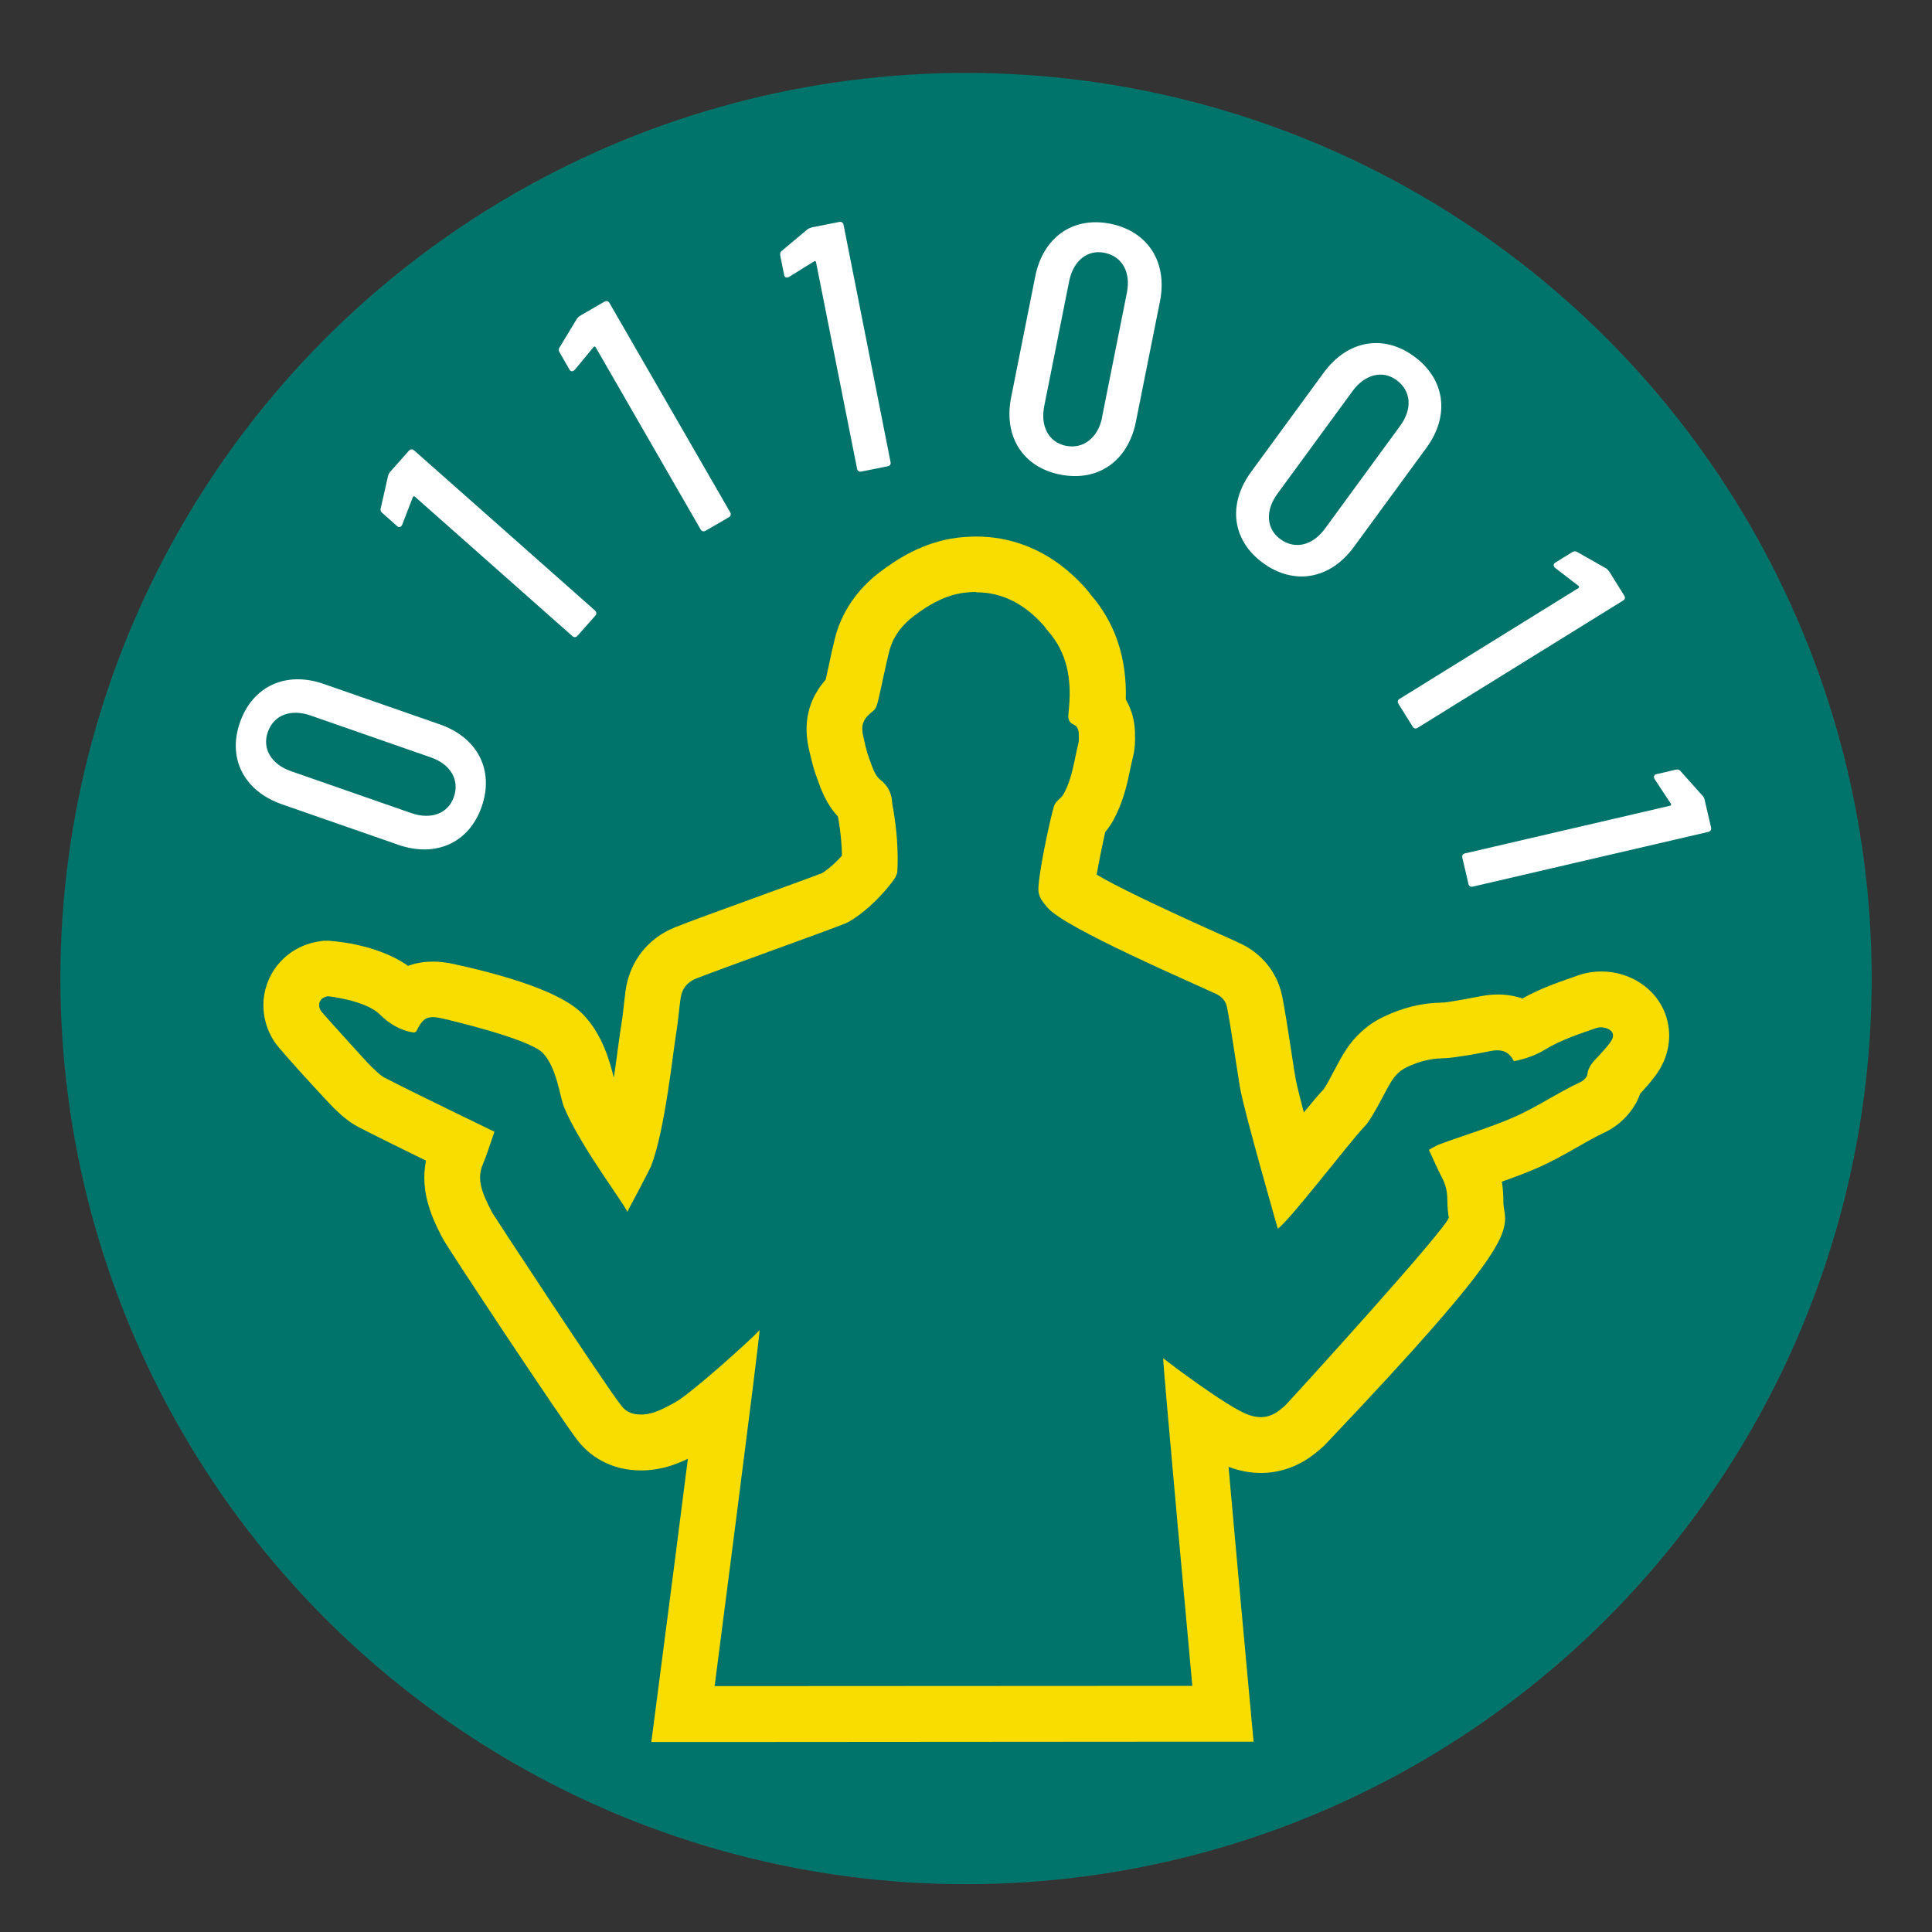
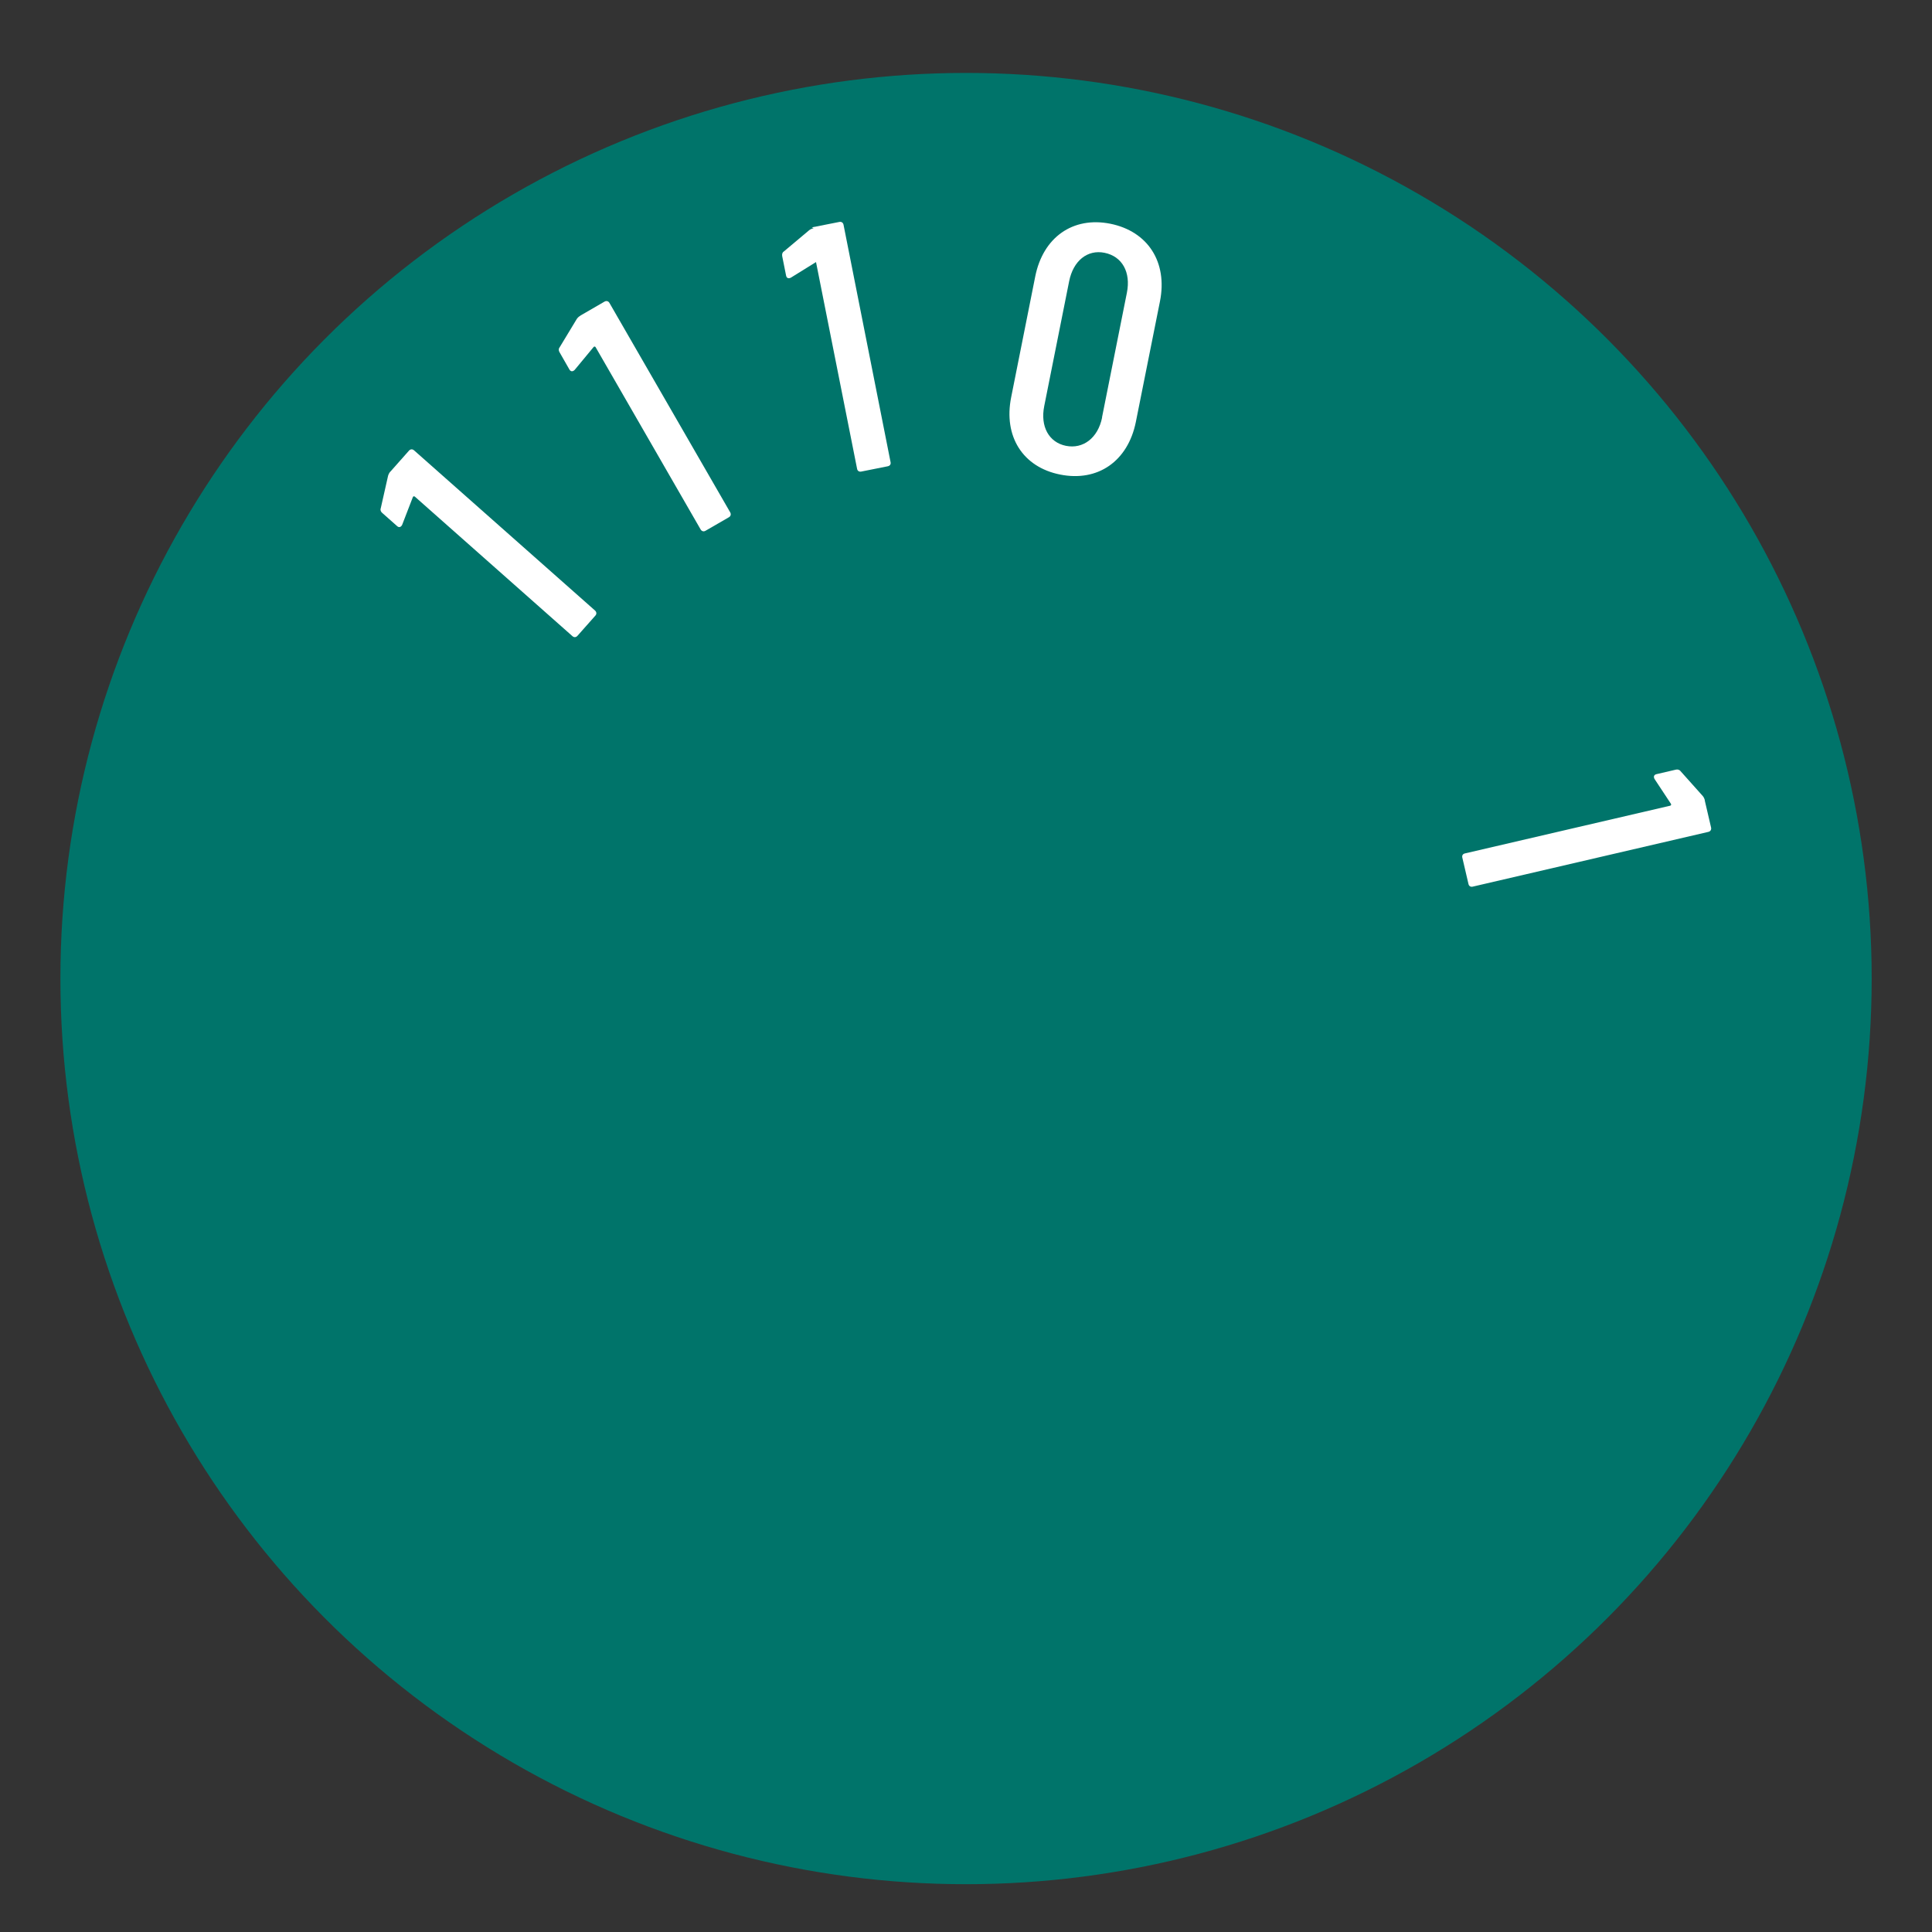
<svg xmlns="http://www.w3.org/2000/svg" version="1.1" viewBox="0 0 226.77 226.77">
  <rect x="0" y="0" width="226.77" height="226.77" fill="#333333" stroke="none" />
  <defs>
    <style>
      .cls-1 {
        fill: #00746a;
      }

      .cls-2 {
        fill: #fff;
      }

      .cls-3 {
        fill: #fadd00;
      }
    </style>
  </defs>
  <g>
    <g id="Calque_4">
      <circle class="cls-1" cx="113.39" cy="114.86" r="106.3" />
-       <path class="cls-3" d="M114.57,69.52c3.19,0,5.79,1.47,7.97,3.94.16.19.29.41.46.59,2.25,2.55,2.76,5.59,2.49,8.85-.02.29-.05.58-.08.87-.05.53,0,1,.57,1.25.54.24.65.71.64,1.24,0,.33.04.68-.04.99-.51,2-.7,4.09-1.74,5.95-.34.6-.92.77-1.13,1.44-.38,1.18-1.82,7.8-1.83,9.76,0,.91.59,1.56,1.11,2.17,2.03,2.37,16.95,8.77,19.77,10.1.66.31,1.1.83,1.24,1.47.4,1.78,1.31,8.26,1.58,9.68.61,3.22,4.3,16.01,4.4,16.39,1.34-.86,8.33-10.05,10.22-12.03.93-.97,2.38-4.09,3.1-5.23.46-.73,1.01-1.3,1.79-1.67,1.33-.64,2.7-1.03,4.19-1.06.95-.02,1.89-.19,2.83-.33.98-.15,1.96-.36,2.93-.54.25-.04.49-.07.71-.07.81,0,1.49.33,1.94,1.28,1.29-.26,2.51-.66,3.6-1.33,1.9-1.16,3.99-1.84,6.06-2.56.17-.06.36-.09.56-.09.22,0,.44.04.63.1.85.3,1.02.92.49,1.64-.42.57-.89,1.09-1.37,1.61-.6.63-1.23,1.2-1.34,2.17-.04.33-.44.74-.77.89-2.71,1.26-5.16,2.97-7.92,4.17-2.86,1.24-5.83,2.1-8.73,3.18-.37.14-.71.38-1.18.63.53,1.13.98,2.19,1.51,3.21.97,1.86.46,2.65.82,4.71.15.88-18.06,20.89-19.18,22.06-.17.18-.38.32-.57.48-.74.62-1.51.91-2.32.91-.55,0-1.13-.13-1.73-.39-2.51-1.07-8.67-5.69-9.72-6.53-.06.57,3.42,38.46,3.42,38.46l-56.07.03s5.35-41.26,5.28-41.81c-.03.03-.04.07-.07.1-.79.87-8.03,7.47-9.98,8.48-1.17.61-2.32,1.3-3.71,1.35-.06,0-.12,0-.19,0-.89,0-1.66-.24-2.24-.98-1.91-2.4-15.08-22.48-15.19-22.7-1.22-2.35-1.85-3.91-1.12-5.65.51-1.22.89-2.49,1.38-3.86-.43-.22-9.67-4.66-12.9-6.35-.57-.3-1.03-.82-1.53-1.27-.4-.36-5.77-6.31-5.92-6.54-.52-.78-.14-1.61.79-1.74h0c.26,0,4.49.53,6.08,2.11,1.11,1.11,2.47,1.94,4.07,2.15.12-.08.22-.11.25-.17.56-1.18,1.01-1.64,1.91-1.64.31,0,.68.05,1.12.15.4.09,10.13,2.34,11.79,4.04s2.02,5.2,2.52,6.4c1.92,4.62,7.22,11.52,7.4,12.27.23-.41,2.65-4.99,2.79-5.35,1.65-4.22,2.58-13.42,2.94-15.5.24-1.39.34-2.8.53-4.19.15-1.12.73-1.9,1.8-2.34,2.31-.93,15.5-5.65,17.5-6.46,1.12-.46,3.62-2.3,5.7-5.1.18-.24.43-.69.45-1.06.12-2.41-.07-4.81-.47-7.19-.04-.25-.11-.49-.13-.74-.06-1.16-.44-2.04-1.44-2.83-.67-.53-.94-1.62-1.28-2.5-.3-.77-.46-1.59-.65-2.4-.37-1.51-.08-2.19,1.16-3.17.31-.24.45-.76.55-1.18.45-1.89.81-3.81,1.28-5.7.43-1.76,1.48-3.15,2.91-4.23,1.77-1.34,3.67-2.45,5.92-2.74.48-.06.95-.09,1.4-.09M114.56,62.98c-.72,0-1.46.05-2.22.14-4.02.51-7.08,2.53-9.04,4.01-2.72,2.05-4.56,4.78-5.32,7.88-.28,1.12-.52,2.25-.76,3.38-.1.46-.2.92-.3,1.38-2.07,2.35-2.72,5.17-1.91,8.43l.12.49c.22.92.45,1.83.79,2.7.45,1.27,1.06,2.98,2.42,4.43.02.13.05.25.08.38.25,1.48.38,2.88.41,4.23-1.09,1.22-2.09,1.92-2.33,2.05-.75.3-4.47,1.65-8.21,3.01-3.91,1.42-7.85,2.86-9.03,3.34-3.26,1.31-5.38,4.06-5.85,7.54l-.2,1.73c-.08.74-.16,1.48-.29,2.21-.09.5-.2,1.35-.35,2.44-.12.93-.3,2.27-.52,3.75-.51-2.05-1.39-5.16-3.66-7.48-2.1-2.15-7.17-4.12-15.06-5.85-.95-.21-1.75-.3-2.53-.3-.88,0-1.88.12-2.9.5-3.84-2.71-9.35-2.95-9.41-2.95h-.52l-.52.08c-2.59.38-4.83,2.04-5.89,4.45-1.06,2.4-.8,5.16.7,7.4.66.98,6.54,7.37,6.99,7.77.74.71,1.62,1.54,2.87,2.19,1.69.88,5.01,2.51,7.88,3.92-.77,3.86.91,7.1,1.98,9.16.63,1.2,14.16,21.61,15.88,23.76,1.77,2.22,4.38,3.44,7.36,3.44h.42c2.11-.08,3.81-.74,5.1-1.37-1.05,8.29-2.34,18.29-3.33,25.86l-.96,7.39h7.45s56.07-.04,56.07-.04h7.17s-.66-7.14-.66-7.14c-.68-7.38-1.58-17.26-2.28-25.12,1.26.48,2.54.72,3.8.72,2.35,0,4.6-.84,6.51-2.42.43-.34.8-.66,1.13-1.01,21.71-22.86,21.38-24.78,20.88-27.68-.06-.37-.06-.65-.06-.91-.01-.56-.03-1.29-.18-2.17,1.34-.47,2.67-.97,3.98-1.53,1.82-.78,3.39-1.68,4.92-2.55,1.04-.59,2.08-1.19,3.17-1.7,1.54-.72,3.38-2.28,4.17-4.56.66-.7,1.29-1.42,1.84-2.18,1.48-2.02,1.94-4.49,1.24-6.76-.69-2.27-2.44-4.05-4.8-4.9-.9-.32-1.86-.49-2.84-.49s-1.88.16-2.74.46l-.59.21c-1.84.64-3.89,1.35-5.94,2.5-.9-.31-1.87-.47-2.88-.47-.61,0-1.24.06-1.9.18l-1,.19c-.58.11-1.17.23-1.76.32l-.43.07c-.5.08-1.01.18-1.51.19-2.35.04-4.61.6-6.9,1.71-1.81.87-3.32,2.24-4.47,4.06-.31.49-.74,1.28-1.21,2.15-.43.8-.89,1.74-1.3,2.3-.46.46-1.21,1.35-2.29,2.67-.64-2.41-.88-3.49-.97-3.97-.1-.51-.28-1.72-.49-3.11-.39-2.55-.87-5.63-1.14-6.8-.59-2.6-2.35-4.77-4.83-5.94-.51-.24-1.41-.65-2.56-1.16-7.33-3.29-12.13-5.61-14.33-6.93.27-1.56.7-3.67,1.01-5,.29-.35.59-.77.88-1.27,1.24-2.22,1.7-4.4,2.06-6.15.1-.46.19-.92.31-1.38.28-1.12.25-2.04.24-2.49.03-1.56-.35-3.03-1.08-4.27.14-4.91-1.27-9.07-4.18-12.37-.02-.07-.23-.33-.45-.58-4.49-5.1-9.48-6.17-12.88-6.17h0Z" />
      <g>
-         <path class="cls-2" d="M46.73,99.15l-13.65-4.75c-4.44-1.56-6.39-5.37-4.92-9.59,1.48-4.26,5.39-6.08,9.84-4.53l13.64,4.75c4.45,1.56,6.39,5.41,4.89,9.67-1.47,4.22-5.37,6-9.81,4.45ZM50.57,88.9l-14.12-4.92c-2.34-.81-4.33-.05-5.02,1.96-.68,1.93.41,3.77,2.73,4.58l14.12,4.92c2.33.81,4.32.04,4.99-1.89.7-2-.38-3.85-2.7-4.65Z" />
        <path class="cls-2" d="M45.82,55.36l2.19-2.47c.16-.18.4-.2.59-.03l21.25,18.81c.18.17.2.41.03.59l-2.1,2.37c-.17.19-.4.21-.59.04l-18.5-16.38c-.1-.08-.22-.02-.24.08l-1.25,3.24c-.14.27-.37.34-.58.15l-1.75-1.55c-.17-.14-.26-.34-.18-.55l.86-3.81c.05-.18.15-.37.26-.49Z" />
        <path class="cls-2" d="M68.11,37.05l2.85-1.65c.22-.12.45-.06.57.15l14.18,24.59c.12.22.06.45-.15.57l-2.75,1.59c-.22.13-.44.06-.57-.15l-12.33-21.4c-.06-.11-.19-.09-.25,0l-2.21,2.67c-.22.22-.46.21-.61-.04l-1.16-2.03c-.11-.18-.14-.4,0-.57l2.02-3.34c.1-.15.26-.3.42-.38Z" />
-         <path class="cls-2" d="M95.28,26.69l3.24-.64c.24-.05.44.08.49.33l5.52,27.86c.06.25-.08.44-.33.49l-3.11.62c-.25.05-.45-.08-.49-.33l-4.82-24.26c-.02-.12-.16-.14-.23-.08l-2.95,1.83c-.28.14-.5.06-.56-.23l-.46-2.3c-.03-.21,0-.42.19-.54l2.99-2.51c.15-.11.34-.19.51-.23Z" />
+         <path class="cls-2" d="M95.28,26.69l3.24-.64c.24-.05.44.08.49.33l5.52,27.86c.06.25-.08.44-.33.49l-3.11.62c-.25.05-.45-.08-.49-.33l-4.82-24.26l-2.95,1.83c-.28.14-.5.06-.56-.23l-.46-2.3c-.03-.21,0-.42.19-.54l2.99-2.51c.15-.11.34-.19.51-.23Z" />
        <path class="cls-2" d="M118.69,46.61l2.82-14.15c.92-4.62,4.43-7.07,8.81-6.2,4.41.89,6.75,4.5,5.83,9.12l-2.83,14.15c-.93,4.61-4.47,7.06-8.89,6.17-4.38-.87-6.67-4.48-5.74-9.09ZM129.35,48.99l2.92-14.63c.48-2.41-.55-4.27-2.63-4.69-2-.4-3.67.93-4.15,3.35l-2.92,14.63c-.49,2.41.55,4.28,2.55,4.68s3.75-.91,4.24-3.32Z" />
-         <path class="cls-2" d="M146.85,55.39l8.53-11.66c2.79-3.8,7-4.53,10.6-1.9,3.64,2.67,4.23,6.93,1.45,10.73l-8.53,11.65c-2.79,3.81-7.03,4.52-10.67,1.86-3.6-2.64-4.17-6.88-1.38-10.68ZM155.52,62.05l8.82-12.06c1.46-1.98,1.31-4.1-.41-5.37-1.64-1.21-3.72-.7-5.17,1.28l-8.82,12.05c-1.45,1.99-1.32,4.12.34,5.33,1.71,1.26,3.78.76,5.24-1.23Z" />
-         <path class="cls-2" d="M188.91,67.12l1.74,2.8c.14.22.08.44-.14.57l-24.12,14.94c-.21.14-.44.08-.57-.13l-1.68-2.7c-.14-.22-.08-.44.14-.57l21-13.01c.09-.07.07-.2,0-.25l-2.75-2.12c-.23-.21-.22-.45.02-.61l1.99-1.23c.18-.11.4-.14.58-.02l3.39,1.92c.16.1.3.26.39.4Z" />
        <path class="cls-2" d="M200.09,93.92l.75,3.22c.05.24-.07.44-.31.5l-27.67,6.43c-.25.06-.45-.07-.5-.32l-.72-3.09c-.06-.25.07-.44.31-.49l24.09-5.6c.12-.03.14-.16.08-.23l-1.92-2.91c-.14-.26-.07-.49.22-.56l2.28-.53c.2-.05.43,0,.56.18l2.6,2.91c.12.14.21.34.25.49Z" />
      </g>
    </g>
  </g>
</svg>